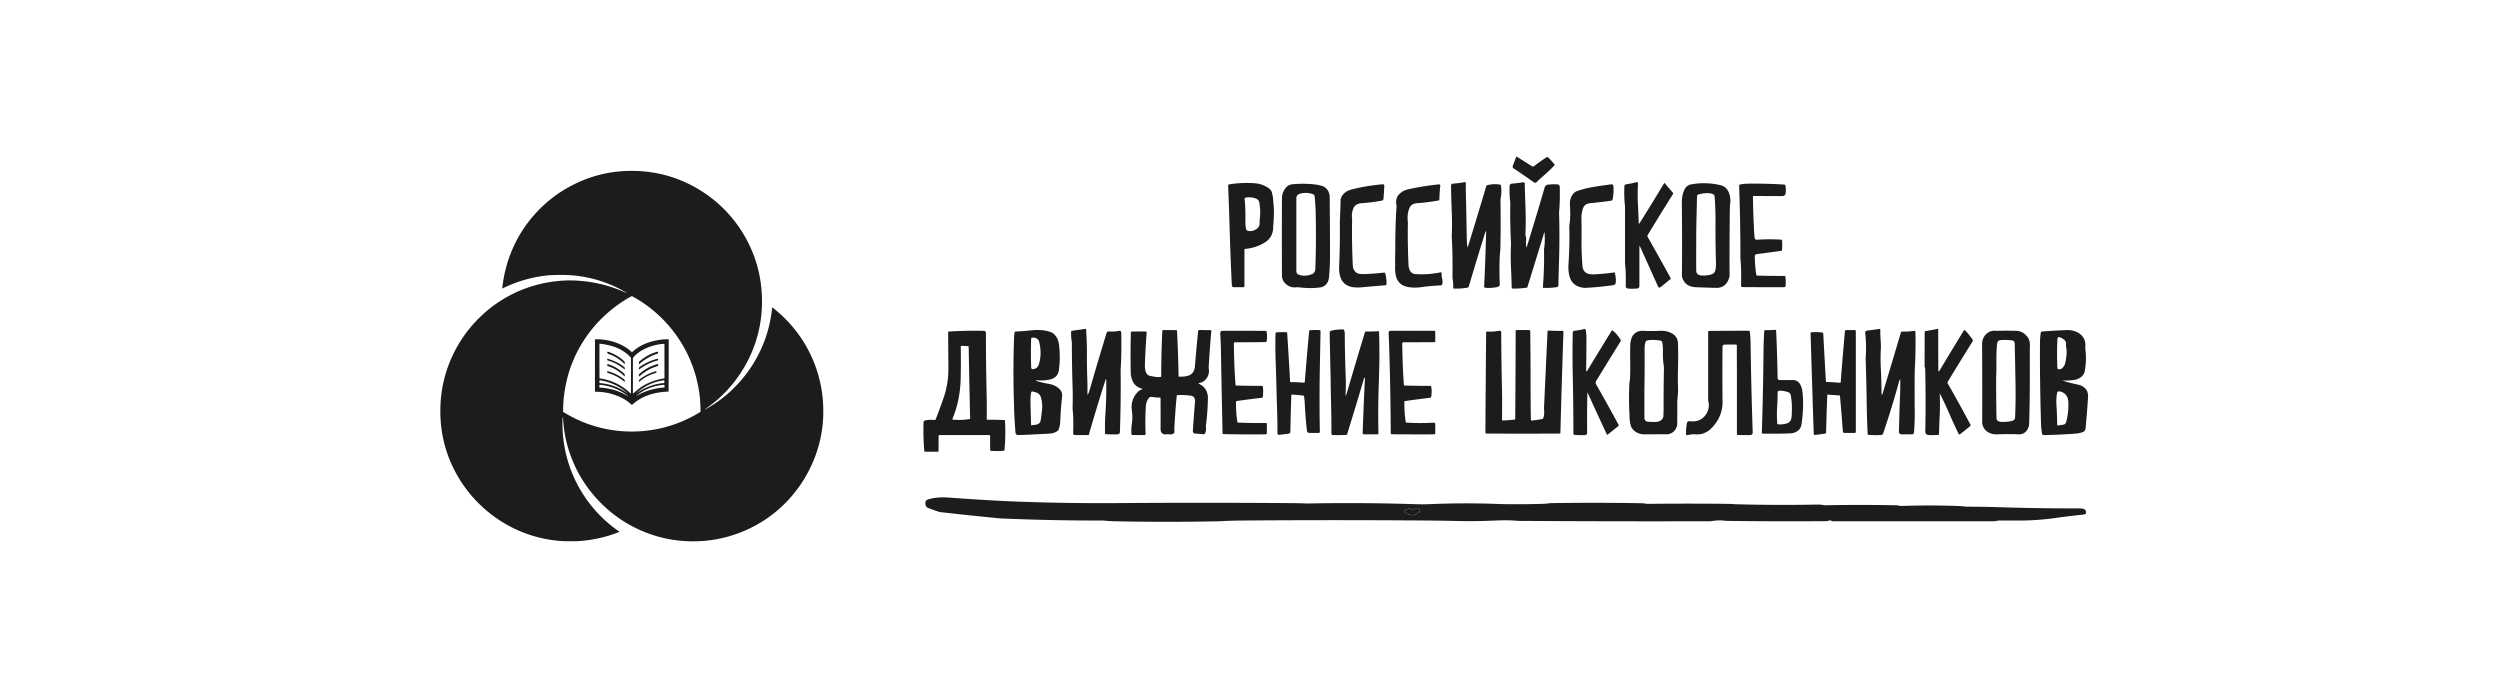
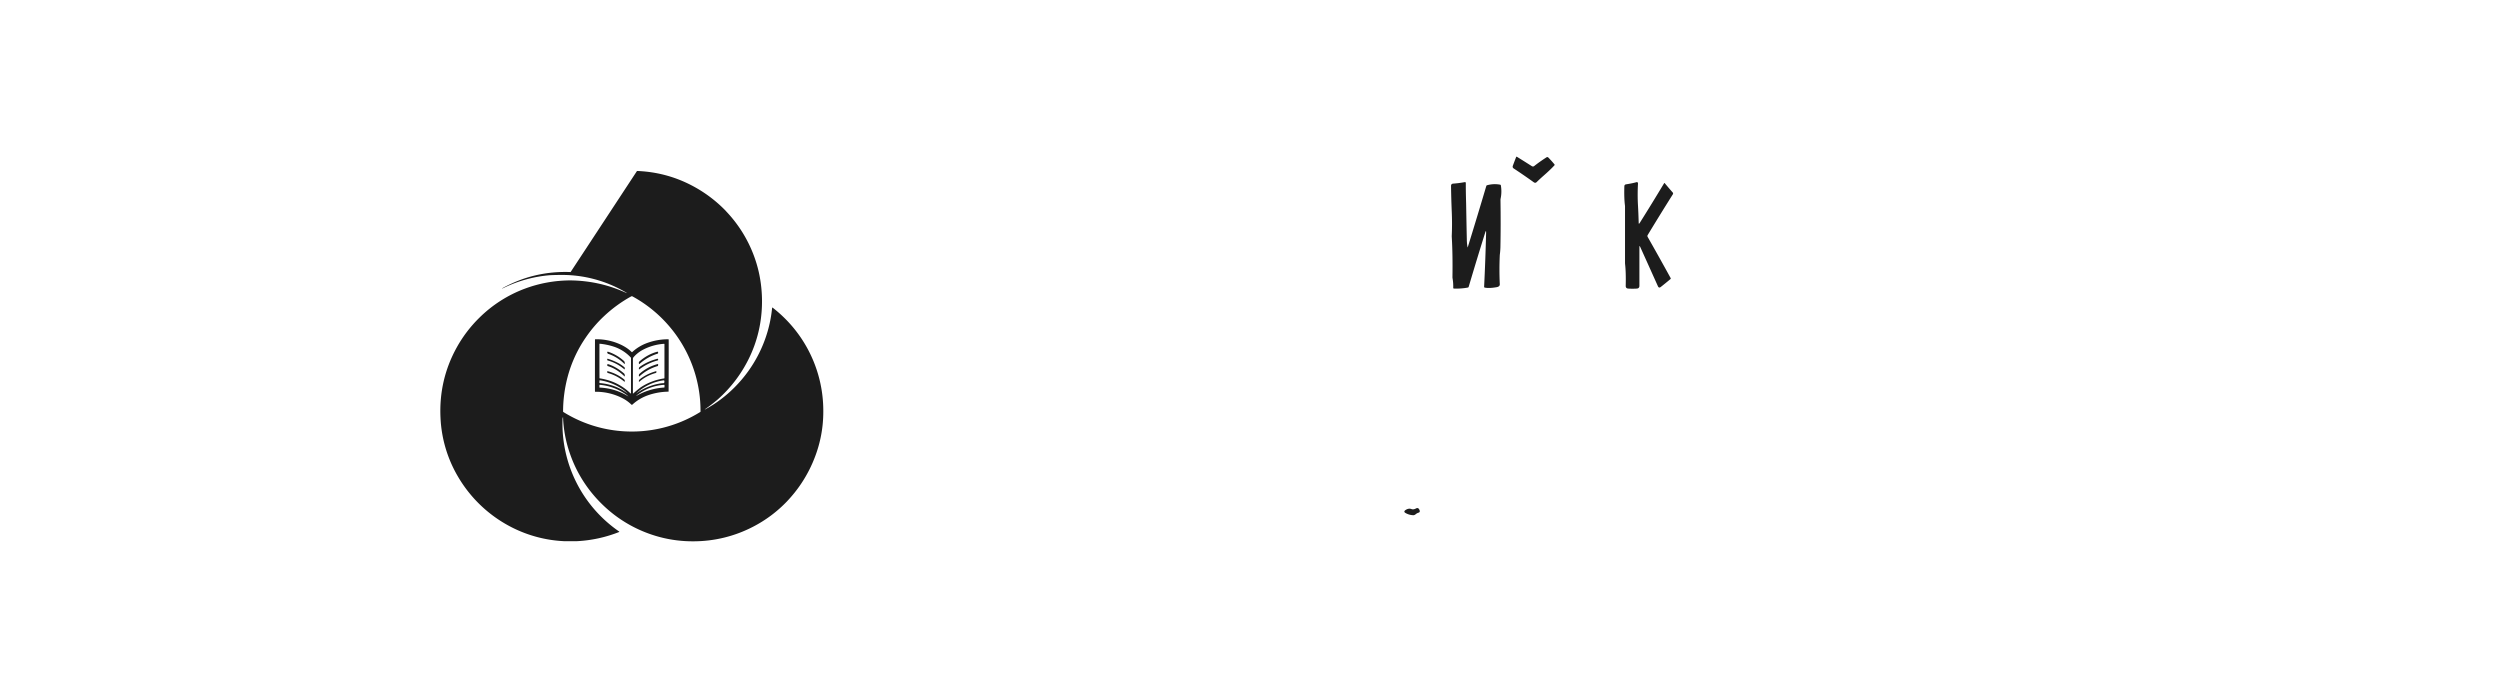
<svg xmlns="http://www.w3.org/2000/svg" width="234" height="64" fill="none">
-   <path d="M59.624 16.003c1.804.069 3.5.514 5.088 1.337a12.396 12.396 0 0 1 3.133 2.308c.051.051.101.105.15.162a12.169 12.169 0 0 1 2.565 4.113c.365.975.597 1.978.699 3.01.083.808.087 1.615.012 2.423a11.9 11.9 0 0 1-1.044 3.926 12.345 12.345 0 0 1-3.08 4.134c-.392.331-.787.633-1.185.906-.01.007.01.004.06-.01a11.858 11.858 0 0 0 2.733-2.057 12.185 12.185 0 0 0 2.276-3.154 12.085 12.085 0 0 0 1.237-4.266c.005-.05.027-.059.066-.028.308.24.61.5.904.777a12.184 12.184 0 0 1 3.67 6.942c.117.733.167 1.482.15 2.249a11.758 11.758 0 0 1-.737 3.885 12.335 12.335 0 0 1-1.312 2.582c-.378.573-.831 1.14-1.36 1.7a12.012 12.012 0 0 1-3.123 2.34 12.107 12.107 0 0 1-5.627 1.385 12.007 12.007 0 0 1-4.324-.778 12.098 12.098 0 0 1-3.111-1.73 12.573 12.573 0 0 1-1.915-1.83 12.022 12.022 0 0 1-2.21-3.894 11.612 11.612 0 0 1-.638-3.382c0-.017-.004-.018-.01-.002a.563.563 0 0 0-.038.198 12.246 12.246 0 0 0 5.292 10.497c.032.022.03.04-.006.054a12.387 12.387 0 0 1-3.926.854H52.79c-.017 0-.034 0-.05-.002a12.033 12.033 0 0 1-4.792-1.27 12.272 12.272 0 0 1-5.07-4.752 11.896 11.896 0 0 1-1.648-5.555c-.107-2.337.396-4.514 1.509-6.533a12.139 12.139 0 0 1 2.123-2.795 12.064 12.064 0 0 1 4.261-2.727 12.271 12.271 0 0 1 4.302-.774c1.836.026 3.577.421 5.225 1.187.013.006.008-.006-.015-.035a11.743 11.743 0 0 0-6.12-1.664c-.391.002-.736.01-1.035.025a12.123 12.123 0 0 0-4.44 1.24c-.02.008-.028.002-.026-.019a12.355 12.355 0 0 1 1.264-4.328 12.011 12.011 0 0 1 1.996-2.836 11.999 11.999 0 0 1 2.955-2.298c1.978-1.097 4.11-1.602 6.394-1.515zm-3.096 13.6a12.016 12.016 0 0 0-1.708 1.999 11.862 11.862 0 0 0-1.696 3.697 12.781 12.781 0 0 0-.42 3.205c-.001.028.01.05.035.065a12.024 12.024 0 0 0 5.376 1.78 12.112 12.112 0 0 0 7.433-1.79.042.042 0 0 0 .021-.037 12.165 12.165 0 0 0-1.016-4.934 12.157 12.157 0 0 0-1.84-2.967 12.113 12.113 0 0 0-1.605-1.59 12.133 12.133 0 0 0-1.898-1.283.137.137 0 0 0-.139 0 12.476 12.476 0 0 0-2.542 1.855z" fill="#1C1C1C" />
+   <path d="M59.624 16.003c1.804.069 3.5.514 5.088 1.337a12.396 12.396 0 0 1 3.133 2.308c.051.051.101.105.15.162a12.169 12.169 0 0 1 2.565 4.113c.365.975.597 1.978.699 3.01.083.808.087 1.615.012 2.423a11.9 11.9 0 0 1-1.044 3.926 12.345 12.345 0 0 1-3.08 4.134c-.392.331-.787.633-1.185.906-.01.007.01.004.06-.01a11.858 11.858 0 0 0 2.733-2.057 12.185 12.185 0 0 0 2.276-3.154 12.085 12.085 0 0 0 1.237-4.266c.005-.05.027-.059.066-.028.308.24.61.5.904.777a12.184 12.184 0 0 1 3.67 6.942c.117.733.167 1.482.15 2.249a11.758 11.758 0 0 1-.737 3.885 12.335 12.335 0 0 1-1.312 2.582c-.378.573-.831 1.14-1.36 1.7a12.012 12.012 0 0 1-3.123 2.34 12.107 12.107 0 0 1-5.627 1.385 12.007 12.007 0 0 1-4.324-.778 12.098 12.098 0 0 1-3.111-1.73 12.573 12.573 0 0 1-1.915-1.83 12.022 12.022 0 0 1-2.21-3.894 11.612 11.612 0 0 1-.638-3.382c0-.017-.004-.018-.01-.002a.563.563 0 0 0-.038.198 12.246 12.246 0 0 0 5.292 10.497c.032.022.03.04-.006.054a12.387 12.387 0 0 1-3.926.854H52.79c-.017 0-.034 0-.05-.002a12.033 12.033 0 0 1-4.792-1.27 12.272 12.272 0 0 1-5.07-4.752 11.896 11.896 0 0 1-1.648-5.555c-.107-2.337.396-4.514 1.509-6.533a12.139 12.139 0 0 1 2.123-2.795 12.064 12.064 0 0 1 4.261-2.727 12.271 12.271 0 0 1 4.302-.774c1.836.026 3.577.421 5.225 1.187.013.006.008-.006-.015-.035a11.743 11.743 0 0 0-6.12-1.664c-.391.002-.736.01-1.035.025a12.123 12.123 0 0 0-4.44 1.24c-.02.008-.028.002-.026-.019c1.978-1.097 4.11-1.602 6.394-1.515zm-3.096 13.6a12.016 12.016 0 0 0-1.708 1.999 11.862 11.862 0 0 0-1.696 3.697 12.781 12.781 0 0 0-.42 3.205c-.001.028.01.05.035.065a12.024 12.024 0 0 0 5.376 1.78 12.112 12.112 0 0 0 7.433-1.79.042.042 0 0 0 .021-.037 12.165 12.165 0 0 0-1.016-4.934 12.157 12.157 0 0 0-1.84-2.967 12.113 12.113 0 0 0-1.605-1.59 12.133 12.133 0 0 0-1.898-1.283.137.137 0 0 0-.139 0 12.476 12.476 0 0 0-2.542 1.855z" fill="#1C1C1C" />
  <path d="M55.725 31.755a5.327 5.327 0 0 1 2.33.48c.435.199.794.44 1.078.725.012.011.024.011.036 0 .42-.389.906-.681 1.462-.877a5.712 5.712 0 0 1 1.913-.328c.03 0 .045.015.045.045.005 1.642.002 3.254-.009 4.835 0 .017-.009.026-.026.026a5.98 5.98 0 0 0-1.882.328c-.556.195-1.05.489-1.48.882-.033.03-.065.029-.097-.002a3.478 3.478 0 0 0-.83-.597 5.427 5.427 0 0 0-2.534-.602c-.03 0-.044-.014-.044-.043-.002-1.626-.001-3.238.003-4.836 0-.024.012-.036.035-.036zm.41 3.657a6.12 6.12 0 0 1 1.05.262 5.136 5.136 0 0 1 1.83 1.145c.029.027.043.021.043-.018.004-1.041.005-2.136.003-3.286a.082.082 0 0 0-.023-.058A3.802 3.802 0 0 0 57.4 32.43a6.037 6.037 0 0 0-1.253-.255c-.026-.002-.038.01-.038.035-.002 1.067-.001 2.126.003 3.175 0 .016.007.025.022.027zm3.82.853a5.355 5.355 0 0 1 2.198-.843c.027-.004.04-.02.04-.047v-3.149c0-.032-.016-.046-.048-.044a4.949 4.949 0 0 0-1.943.544 3.077 3.077 0 0 0-.904.71.223.223 0 0 0-.058.153v3.221c0 .034.013.04.037.016a11.464 11.464 0 0 1 .678-.561zm-3.808-.407a4.953 4.953 0 0 1 2.584.96c.014.01.015.009.003-.004a3.028 3.028 0 0 0-.437-.363 5.1 5.1 0 0 0-2.126-.854c-.038-.006-.059.01-.061.05a2.41 2.41 0 0 0-.002.17c.001.025.014.039.04.04zm3.48.917a5.136 5.136 0 0 1 2.017-.856 2.58 2.58 0 0 1 .465-.055c.038 0 .06-.017.067-.054.03-.152.006-.221-.072-.21a4.712 4.712 0 0 0-2.496 1.17c-.074.065-.067.067.019.005zm2.518-.755c-.945.068-1.797.4-2.556.997-.057.05-.057.058 0 .026a5.901 5.901 0 0 1 2.575-.769c.017 0 .027-.01.029-.027.011-.12.01-.19-.006-.21a.047.047 0 0 0-.042-.017zm-6.01.259c.959.043 1.842.313 2.648.809.025.012.036.016.032.012a2.87 2.87 0 0 0-.351-.267 5.008 5.008 0 0 0-2.313-.814c-.029-.002-.043.011-.043.04.002.063 0 .125-.004.187 0 .02.009.032.03.033z" fill="#1C1C1C" />
  <path d="M58.4 33.787c.064.056.09.144.078.265-.003.027-.013.032-.03.015a3.868 3.868 0 0 0-1.516-.947.13.13 0 0 1-.075-.066c-.029-.054-.027-.096.006-.127a.04.04 0 0 1 .04-.01 4.138 4.138 0 0 1 1.498.87zM61.58 32.936c.046.092.029.15-.053.176a4.566 4.566 0 0 0-1.663.947c-.034.031-.054.021-.062-.03-.014-.091-.003-.152.032-.183.527-.463 1.097-.773 1.709-.93.016-.003.028.003.037.02zM56.901 33.582c.344.106.674.245.992.414.186.1.37.227.553.38.033.031.043.088.029.17-.005.03-.018.036-.04.018a4.16 4.16 0 0 0-1.563-.827c-.017-.005-.027-.017-.03-.037-.015-.094.005-.133.06-.118zM61.593 33.619c.025.066.012.106-.039.12a4.884 4.884 0 0 0-1.704.827c-.013.01-.026.011-.04.002-.018-.012-.018-.06 0-.141a.075.075 0 0 1 .024-.04c.045-.047.12-.105.224-.172.42-.271.908-.482 1.462-.633.035-.01.06.003.073.037zM56.895 34.078c.51.155 1.015.448 1.515.877.053.046.077.132.07.26-.002.024-.011.03-.027.014-.494-.477-1.01-.796-1.55-.958a.089.089 0 0 1-.04-.025c-.034-.036-.035-.086-.003-.15.008-.016.02-.022.035-.018zM61.592 34.09c.019.016.017.064-.004.146-.003.013-.01.02-.02.024a4.306 4.306 0 0 0-1.72.97c-.014.012-.025.01-.034-.006-.023-.04-.023-.099 0-.174a.097.097 0 0 1 .027-.045 4.123 4.123 0 0 1 1.708-.927c.016-.004.03 0 .043.011zM56.867 34.741c.571.146 1.083.399 1.536.758.073.058.095.132.066.222-.005.016-.014.019-.026.009a4.082 4.082 0 0 0-1.462-.793.937.937 0 0 1-.125-.047c-.02-.008-.024-.05-.014-.13.002-.016.01-.022.025-.019zM61.416 34.74c.01-.001.015.003.017.013.02.091 0 .145-.056.16-.58.159-1.092.43-1.535.815-.012.01-.023.01-.034-.001-.015-.016-.015-.056 0-.121a.118.118 0 0 1 .02-.043c.064-.07.152-.142.264-.217.409-.274.85-.476 1.324-.605zM141.992 14.68c.426.264.885.552 1.378.866a.193.193 0 0 0 .243-.014c.291-.233.667-.5 1.128-.799.07-.046.134-.039.192.021.206.213.393.42.56.624.028.034.028.067-.001.1-.235.258-.569.577-.999.954-.251.22-.472.425-.665.614-.084.077-.172.082-.265.016a52.187 52.187 0 0 0-1.875-1.29c-.096-.062-.124-.148-.086-.257.069-.191.171-.46.305-.806.017-.044.045-.054.085-.03zM153.146 17.06c.113-.034.17.008.17.128-.039.7-.039 1.385 0 2.058.026.438.047.964.065 1.577-.006.143.029.154.105.033.753-1.197 1.51-2.43 2.272-3.699.02-.033.042-.035.067-.005.247.298.492.584.735.858.051.057.056.118.015.182a237.37 237.37 0 0 0-2.347 3.801.172.172 0 0 0-.003.19 294.34 294.34 0 0 1 2.146 3.842c.021.04.014.073-.02.101a43.46 43.46 0 0 1-.898.73c-.12.095-.211.073-.273-.067-.537-1.197-1.089-2.423-1.656-3.677-.051-.111-.076-.105-.076.018v3.617c0 .166-.082.254-.246.265a6.29 6.29 0 0 1-.796 0c-.163-.01-.243-.098-.239-.265.021-.804.002-1.479-.058-2.024a1.182 1.182 0 0 1-.007-.133v-5.244c0-.045-.003-.089-.008-.133-.058-.45-.076-1.04-.055-1.774.003-.106.057-.168.161-.185.409-.064.724-.13.946-.195zM137.099 17.049c.062-.011.095.015.1.08-.003.483.007 1.123.03 1.918.019 1.105.041 2.245.066 3.419.005.241.027.46.065.655.006.045.015.046.028.003a509.524 509.524 0 0 0 1.727-5.706.11.11 0 0 1 .081-.081c.403-.11.806-.128 1.21-.053.044.008.069.033.076.076a3.33 3.33 0 0 1-.022 1.223.644.644 0 0 0-.014.132c.023 1.517.021 2.986-.007 4.407-.005.233-.024.48-.058.738a29.437 29.437 0 0 0 0 2.755c0 .142-.099.23-.296.265-.475.083-.845.096-1.109.039-.043-.009-.064-.036-.062-.08.082-1.664.144-3.354.186-5.07.004-.137-.015-.167-.057-.092a341.184 341.184 0 0 0-1.574 5.165.097.097 0 0 1-.082.074 5.734 5.734 0 0 1-1.299.093c-.044-.003-.065-.026-.065-.07a4.537 4.537 0 0 0-.063-.89.643.643 0 0 1-.01-.131c.021-1.394 0-2.634-.063-3.718a1.47 1.47 0 0 1-.002-.133c.033-.742.032-1.506-.002-2.29a82.846 82.846 0 0 1-.066-2.38c.004-.13.069-.2.197-.21.35-.025.711-.071 1.085-.139z" fill="#1C1C1C" />
-   <path d="M142.558 17.063c.108-.016.16.031.158.14.018.78.039 1.427.061 1.943.042.96.043 1.901.003 2.822a.28.28 0 0 0 .024.127.89.89 0 0 1 .039.404c-.021.257-.012.465.026.624.01.043.021.044.034.001a330.388 330.388 0 0 0 1.676-5.57.353.353 0 0 1 .309-.268c.231-.033.512-.043.844-.032.172.006.259.095.263.266.02.9 0 1.652-.059 2.257a1.182 1.182 0 0 0-.007.133c.044 1.439.044 2.9 0 4.381-.02.681-.042 1.48-.065 2.397.002.114-.052.178-.165.192a6.917 6.917 0 0 1-1.239.063c-.044-.003-.061-.026-.05-.07.005-.02.011-.07.017-.15.083-1.11.114-2.208.092-3.295a.823.823 0 0 1 .008-.131 6.19 6.19 0 0 0 .038-1.52c-.005-.045-.013-.046-.026-.003l-1.57 5.085a.094.094 0 0 1-.084.07 9.182 9.182 0 0 1-1.274.086c-.081-.002-.121-.044-.118-.127a51.829 51.829 0 0 0-.054-1.626 25.585 25.585 0 0 1-.01-2.431 1.47 1.47 0 0 0-.002-.133 50.444 50.444 0 0 1-.063-3.684.721.721 0 0 0-.008-.132 8.733 8.733 0 0 1-.056-1.462c.004-.141.077-.218.217-.23.351-.032.698-.074 1.041-.127zM117.464 17.155c.468.033.903.191 1.306.472.177.13.279.304.306.522.057.183.089.393.096.632.051.476.073.896.065 1.262a19 19 0 0 1-.065 1.161c.008.68-.268 1.186-.829 1.52a4.063 4.063 0 0 1-1.772.569c-.061.006-.092.04-.092.102v3.386c0 .066-.032.1-.098.1h-.887c-.124 0-.189-.063-.194-.188a226.47 226.47 0 0 1-.2-5.09c-.038-1.37-.087-2.77-.145-4.197-.004-.087.036-.138.12-.153a10.314 10.314 0 0 1 2.389-.098zm-.894 3.577c-.005.338.025.594.092.767a.13.13 0 0 0 .085.084c.294.1.59.044.889-.171.206-.147.294-.36.263-.64a.481.481 0 0 1 .003-.13 5.247 5.247 0 0 0-.027-1.659.474.474 0 0 0-.323-.396 1.699 1.699 0 0 0-1-.078c-.043.01-.063.037-.058.081.062.593.087 1.307.076 2.142zM122.98 17.254c.284.028.566.086.846.174.336.152.542.427.618.823a.727.727 0 0 1 .015.132c.018 1.829.029 3.687.031 5.576a22.07 22.07 0 0 1-.098 2.025c-.051.437-.26.728-.628.872a.626.626 0 0 1-.126.035c-.6.096-1.312.095-2.135-.003a.55.55 0 0 0-.132 0 1.213 1.213 0 0 1-.927-.232c-.298-.227-.449-.517-.452-.871a622.9 622.9 0 0 1 0-7.235c0-.236.054-.46.161-.67.183-.363.436-.572.759-.626a9.96 9.96 0 0 1 2.068 0zm-1.408 8.457c.35.13.735.124 1.153-.018.254-.085.384-.263.389-.533.065-1.733.075-3.517.03-5.35-.01-.437-.043-.913-.098-1.427a.215.215 0 0 0-.153-.207 1.955 1.955 0 0 0-1.224-.04c-.22.062-.331.208-.331.44v6.795c0 .168.078.281.234.34zM161.024 17.329c.408.093.684.356.829.788.116.327.142.681.076 1.064a.96.96 0 0 0-.012.131c-.029 2.143-.039 4.3-.031 6.473a.583.583 0 0 1-.016.131 1.453 1.453 0 0 1-.403.74c-.172.163-.404.26-.698.29a71.401 71.401 0 0 1-2.068-.066c-.363-.017-.662-.125-.894-.324a1.394 1.394 0 0 1-.362-.616.517.517 0 0 1-.017-.13c.019-2.253.016-4.53-.008-6.83-.005-.484.085-.913.271-1.286a.855.855 0 0 1 .616-.44 6.71 6.71 0 0 1 2.717.075zm-2.233 3.137a87.747 87.747 0 0 0-.024 2.697c-.008.739-.008 1.47 0 2.19.015.267.179.41.492.432.352.024.676-.015.973-.118a.486.486 0 0 0 .313-.336c.055-.183.078-.444.068-.782a109.555 109.555 0 0 1-.041-3.81 27.907 27.907 0 0 0-.085-2.343.249.249 0 0 0-.16-.226c-.307-.13-.75-.123-1.329.02-.105.027-.158.095-.158.203l-.049 2.073zM163.757 17.188a45.667 45.667 0 0 1 3.258.088.09.09 0 0 1 .087.066c.051.151.063.388.037.709-.017.198-.115.298-.296.299-.939.004-1.839.002-2.7-.008-.044 0-.066.022-.067.066a71.82 71.82 0 0 0 .108 3.228c.017.297.036.52.059.666.039.098.109.143.213.137.794-.051 1.54-.054 2.239-.01.069.005.105.042.109.112.02.383.017.67-.009.863-.006.044-.031.069-.074.075-.738.102-1.499.205-2.282.306-.128.016-.192.09-.191.22.009.636.058 1.21.146 1.723.008.043.034.066.078.068.847.023 1.701.033 2.56.03.044 0 .07.022.077.065.036.207.046.485.027.834-.005.104-.059.155-.161.155-1.323.005-2.614.002-3.872-.008-.096 0-.143-.048-.14-.146.024-1.042.007-1.854-.053-2.435a1.477 1.477 0 0 1-.007-.133c0-2.28-.041-4.546-.12-6.796-.002-.044.018-.072.061-.082.234-.059.538-.09.913-.092zM129.406 17.252c.115-.01.17.043.165.16-.018.388-.044.786-.076 1.193-.008.104-.063.162-.167.175-.696.128-1.302.206-1.817.234-.38.02-.64.144-.78.373a1.801 1.801 0 0 0-.18 1.054.984.984 0 0 1 .006.133 66.704 66.704 0 0 0 .067 4.315c.014.27.139.49.373.658a.367.367 0 0 0 .117.056c.17.044.39.06.659.05a25.68 25.68 0 0 0 1.765-.135c.071-.008.115.023.13.093.085.37.122.694.109.97-.003.075-.042.116-.115.124-.756.056-1.475.117-2.159.183a4.172 4.172 0 0 1-.879-.008c-.526-.092-.884-.338-1.075-.738-.159-.334-.227-.718-.205-1.154a86.22 86.22 0 0 0 .065-2.456c.007-.598.007-1.196 0-1.792.028-.592.052-1.276.073-2.05a.368.368 0 0 1 .025-.128c.155-.421.498-.7 1.027-.835a18 18 0 0 1 2.872-.475zM134.655 17.258c.115-.008.166.045.155.161a14.17 14.17 0 0 0-.084 1.257c-.001.053-.027.084-.079.09-.771.133-1.421.216-1.949.248-.349.02-.587.134-.714.34-.203.389-.274.851-.213 1.386a.985.985 0 0 1 .007.132 59.682 59.682 0 0 0 .063 3.984.832.832 0 0 0 .017.131c.082.417.286.639.61.665.744.061 1.541.006 2.393-.166.054-.008.079.016.072.072-.005.175.008.326.039.451.075.305.071.519-.012.642a.131.131 0 0 1-.103.06c-.606.026-1.227.083-1.863.17-.581.079-1.092.043-1.535-.108a1.26 1.26 0 0 1-.756-.797 2.795 2.795 0 0 1-.114-1.046 41.445 41.445 0 0 1 .008-1.601c0-.78.011-1.532.033-2.257.019-.64.048-1.217.088-1.735a.528.528 0 0 0-.011-.13c-.068-.366-.015-.67.161-.916.242-.3.565-.493.969-.58a26.225 26.225 0 0 1 2.818-.453zM150.821 17.254c.114-.009.177.045.189.16.042.396.018.815-.073 1.257-.013.066-.052.102-.117.11-.642.095-1.287.172-1.936.233-.318.029-.534.142-.649.34-.155.337-.226.73-.212 1.178.015.61.018 1.243.007 1.9-.011.706.018 1.524.088 2.455.009.126.04.247.092.362.099.22.291.355.576.403.164.028.326.036.484.025.618-.036 1.22-.094 1.806-.174.044-.006.07.013.08.056.082.357.108.655.076.895-.019.14-.098.22-.236.24-1.016.136-1.884.22-2.604.25a.955.955 0 0 1-.132-.004c-.676-.073-1.112-.383-1.305-.93-.134-.381-.18-.821-.139-1.32.031-.537.053-1.013.065-1.428.022-.707.023-1.393.003-2.058a.578.578 0 0 1 .009-.131c.085-.492.103-1.101.054-1.827-.037-.55.113-.965.449-1.245a.54.54 0 0 1 .112-.07c.467-.189 1.049-.34 1.745-.452a44.932 44.932 0 0 1 1.568-.225zM101.663 30.838c.036.623.061 1.24.075 1.851a66.124 66.124 0 0 0 .033 2.788c.016.455.021.928.013 1.42-.004.044.009.049.037.014.055-.07.112-.208.172-.413.512-1.779 1.039-3.555 1.581-5.33.031-.102.1-.15.205-.144.38.022.686.005.92-.052.167-.04.252.026.255.2.021 1.358.001 2.483-.06 3.376a1.472 1.472 0 0 0-.003.133c.022 1.906 0 3.82-.067 5.744-.005.15-.082.226-.23.23-.393.013-.757.006-1.091-.02-.044-.003-.068-.027-.071-.071a19.59 19.59 0 0 1 .021-1.627c.081-1.103.112-2.212.091-3.327-.003-.137-.022-.167-.058-.091a181.789 181.789 0 0 0-1.57 5.164c-.007.026-.025.039-.051.039-.498.003-.92.002-1.264-.005-.104-.003-.154-.057-.151-.162.026-.967.009-1.708-.05-2.223a.843.843 0 0 1-.006-.133 31.81 31.81 0 0 0-.002-2.024 136.224 136.224 0 0 1-.066-4.083.722.722 0 0 0-.012-.132 4.166 4.166 0 0 1-.054-.924c.002-.042.024-.067.066-.073.475-.065.899-.126 1.273-.182.043-.006.065.013.064.057zM148.418 30.873c.048.24.072.469.072.688-.001 1.027-.01 2.048-.025 3.061-.004.169.037.18.124.038a597.59 597.59 0 0 1 2.264-3.707c.023-.038.052-.043.088-.018.233.17.476.447.73.831a.17.17 0 0 1 .003.2 599.113 599.113 0 0 0-2.268 3.681.308.308 0 0 0-.004.336 190.414 190.414 0 0 1 2.096 3.775c.025.048.017.089-.025.123-.347.281-.678.547-.994.8-.035.027-.061.021-.079-.019-.6-1.285-1.197-2.58-1.792-3.887-.018-.041-.028-.04-.03.005-.027 1.2-.034 2.436-.022 3.71.002.15-.072.227-.222.232a7.906 7.906 0 0 1-.959-.016c-.07-.008-.104-.048-.103-.12a284.362 284.362 0 0 0-.062-5.44 88.673 88.673 0 0 1 0-3.996c0-.111.055-.174.164-.187.312-.039.618-.094.919-.166.067-.016.108.01.125.076zM175.995 30.838c0 .384.011.715.033.996.027.355.033.643.016.863-.03.564-.03 1.145 0 1.743.045.886.066 1.693.066 2.424 0 .044.021.07.064.08a.742.742 0 0 0 .051-.147c.58-1.918 1.148-3.817 1.705-5.696.012-.042.04-.063.084-.062.418.005.792-.018 1.121-.068.098-.015.148.028.15.129a45.626 45.626 0 0 1-.024 2.743c-.012.297-.025.554-.04.771a152.964 152.964 0 0 0 0 3.95c.007.573-.015 1.196-.066 1.868-.006.15-.083.224-.23.224h-.922c-.176 0-.262-.09-.26-.267.02-1.1.053-2.195.099-3.285.018-.435.026-.952.025-1.552 0-.044-.015-.05-.044-.016a.686.686 0 0 0-.08.207 82.14 82.14 0 0 1-1.477 4.813.216.216 0 0 1-.217.166c-.424.012-.814.006-1.17-.02-.044-.004-.066-.027-.067-.072a97.86 97.86 0 0 1-.089-2.896c-.02-1.363-.052-2.746-.096-4.149a1.177 1.177 0 0 1 .002-.132 11.6 11.6 0 0 0-.044-2.246c-.018-.16.053-.25.211-.27.406-.047.783-.099 1.134-.155.043-.006.065.012.065.056zM181.42 30.83a378.46 378.46 0 0 0 .008 3.843c.002.133.046.128.132-.017a364.609 364.609 0 0 1 2.24-3.697c.046-.075.099-.08.159-.016.184.197.401.465.651.805a.187.187 0 0 1 .01.23 421.422 421.422 0 0 0-2.305 3.74.164.164 0 0 0-.003.178c.743 1.3 1.454 2.59 2.13 3.871.021.04.015.073-.018.101-.277.235-.593.49-.948.768-.069.054-.122.04-.159-.039a66.078 66.078 0 0 1-.904-1.974 31.318 31.318 0 0 0-.822-1.75c-.021-.04-.032-.038-.033.007.034.623.032 1.318-.006 2.083-.021.412-.041.953-.059 1.623.003.084-.037.127-.12.13a11.87 11.87 0 0 1-.822.006c-.231-.008-.346-.129-.345-.363.041-2.004.038-3.95-.008-5.836a.503.503 0 0 0-.058-.207c.005-1.072.008-2.143.008-3.212.001-.066.033-.104.097-.114.352-.061.726-.13 1.122-.205.035-.007.053.008.053.045zM125.811 30.922a.74.74 0 0 1 .058.273c.008 1.41.038 2.785.091 4.124.021.55.016 1.109-.016 1.677-.001.044.011.048.034.01.029-.046.069-.157.121-.334.535-1.839 1.089-3.7 1.663-5.581.012-.042.039-.062.081-.062.292.005.689-.003 1.192-.023.029-.001.044.012.044.04.039 1.23.044 2.4.016 3.51-.022.843-.047 1.659-.074 2.448a91.804 91.804 0 0 0 0 3.56c0 .061-.03.092-.091.092h-1.239c-.102 0-.15-.051-.145-.153.043-1.24.094-2.537.154-3.89.017-.41.039-.808.066-1.194.001-.09-.032-.085-.099.017a392.74 392.74 0 0 1-1.573 5.198.09.09 0 0 1-.086.068c-.389.026-.808.032-1.255.02-.089-.003-.133-.049-.131-.138a116.344 116.344 0 0 0-.033-2.783c-.02-.82-.034-1.603-.041-2.349a610.71 610.71 0 0 1-.091-4.28c0-.12.058-.196.172-.226.248-.067.597-.106 1.046-.117.066 0 .112.03.136.093zM112.285 30.889l1.035.014c.043.001.063.024.059.068a112.21 112.21 0 0 0-.245 3.378.641.641 0 0 0 .007.131c.059.385-.024.715-.248.99-.177.215-.382.337-.615.364-.108.03-.111.068-.009.116.451.214.713.588.787 1.12a.845.845 0 0 1 .007.133 23.566 23.566 0 0 1-.187 2.623.492.492 0 0 0 0 .133c.031.262-.006.473-.111.633a.101.101 0 0 1-.102.049 29.092 29.092 0 0 0-.757-.054c-.184-.012-.269-.11-.253-.297.059-.895.124-1.79.197-2.688.027-.336-.104-.524-.394-.564a6.304 6.304 0 0 0-1.195-.056c-.077-.003-.119.035-.126.113a73.056 73.056 0 0 0-.219 3.063.641.641 0 0 0 .007.131c.041.266-.105.388-.437.367-.265-.017-.42-.012-.464.014-.261-.058-.392-.223-.391-.495.005-1.05.003-2.016-.006-2.897 0-.044-.022-.066-.066-.065a4.068 4.068 0 0 1-.72-.059.315.315 0 0 0-.348.157 1.333 1.333 0 0 0-.237.69 24.426 24.426 0 0 0-.025 2.613c.001.071-.033.107-.103.108-.441.003-.823.001-1.145-.007-.044 0-.068-.023-.072-.068a4.186 4.186 0 0 1 .023-.929c.072-.421.075-.861.008-1.32-.084-.648.089-1.204.518-1.667a.88.88 0 0 1 .371-.258c.139-.03.14-.066.004-.107-.397-.123-.671-.358-.822-.705a2.082 2.082 0 0 1-.173-.79 82.307 82.307 0 0 1 .01-3.767c.001-.044.024-.067.067-.068.367-.009.804-.01 1.312-.007.071.001.104.037.1.108a66.578 66.578 0 0 0-.164 2.971c-.011.34.028.597.117.772a.444.444 0 0 0 .322.288c.448.112.789.15 1.023.111.043-.006.065-.03.065-.075 0-1.34.034-2.742.1-4.205.004-.067.039-.101.105-.102.463-.004.866-.002 1.207.006.044.001.067.024.068.068.071 1.384.119 2.79.145 4.22.001.042.022.063.064.063.355.016.656-.023.905-.116.341-.135.53-.431.566-.889.083-1.075.182-2.154.297-3.235.008-.085.054-.127.138-.125zM123.509 30.9c.062.005.093.038.093.1-.023 1.269-.045 2.396-.064 3.382a158.33 158.33 0 0 0 0 6.008c0 .088-.044.133-.131.133h-.821c-.162 0-.249-.082-.261-.246a39.741 39.741 0 0 1-.199-2.476 5.96 5.96 0 0 0-.068-.71.1.1 0 0 0-.087-.07 21.926 21.926 0 0 0-1.034-.087c-.044-.003-.067.018-.069.062a201.99 201.99 0 0 0-.089 3.406c-.002.109-.056.171-.163.187-.252.037-.544.074-.876.109-.11.012-.166-.038-.167-.15a96.09 96.09 0 0 0-.073-3.311 268.584 268.584 0 0 0-.099-3.453 43.364 43.364 0 0 1-.012-2.596c.003-.045.026-.07.07-.073.311-.03.628-.035.952-.015.044.002.067.026.07.07.098 1.508.188 3.019.272 4.532.001.044.024.066.068.066.423 0 .824.017 1.203.053.066.006.101-.024.106-.09.125-1.592.262-3.174.409-4.744.004-.043.028-.068.072-.073.276-.031.575-.035.898-.013zM143.229 30.971c.023 1.693.034 3.298.033 4.813-.001 1.1.009 2.273.03 3.519.002.044.024.064.067.06.33-.029.664-.078 1.004-.147a.11.11 0 0 0 .086-.075c.084-.231.108-.512.075-.842-.004-.044-.005-.089-.004-.133l.331-7.162c.002-.044.025-.065.069-.062.426.026.861.033 1.304.023.078-.002.116.037.114.118a985.814 985.814 0 0 0-.284 9.432c-.001.044-.023.066-.067.066-2.281.013-4.561.013-6.838 0-.078 0-.116-.04-.116-.118.019-3.137.042-6.248.069-9.334.001-.068.035-.1.102-.098.413.02.781-.003 1.103-.066.14-.028.208.03.207.173.007 1.72.028 3.376.064 4.97.024 1.083.027 2.142.008 3.179 0 .044.022.066.065.065a9.174 9.174 0 0 0 1.109-.081c.044-.007.065-.032.065-.076.021-2.709.035-5.45.041-8.224 0-.044.022-.067.066-.069.404-.016.815-.016 1.232 0 .043.002.065.025.065.07zM166.247 30.938c.067 1.446.112 2.917.137 4.41.002.153.079.229.229.229h1.281c.044 0 .086.006.129.019a.773.773 0 0 1 .487.405c.117.224.185.461.203.713.1.877.07 1.873-.089 2.987-.062.434-.339.714-.831.838a.576.576 0 0 1-.129.02c-.687.035-1.572.044-2.655.028-.07-.001-.103-.037-.102-.107.08-2.417.132-4.84.155-7.268.009-.95.034-1.697.074-2.24.005-.045.03-.067.073-.067.331-.002.654-.012.97-.03.043-.002.066.019.068.063zm.096 7.12c-.037.487-.034 1.007.008 1.56.006.066.042.1.107.1.338.023.639-.021.903-.133.203-.1.315-.307.336-.622.053-.794.023-1.458-.089-1.99a.37.37 0 0 0-.254-.273c-.318-.106-.592-.147-.823-.123-.097.01-.145.064-.146.162.001.497-.013.937-.042 1.32zM98.534 31.176c.366.258.57.685.61 1.28.08.758.066 1.496-.04 2.217-.064.421-.315.698-.756.83-.43.106-.884.133-1.363.082-.012 0-.006.021.017.066.344.112.752.209 1.223.291.39.07.71.232.96.49.19.197.264.443.222.738a31.2 31.2 0 0 0-.164 2.191c-.013.33-.063.605-.147.826a.339.339 0 0 1-.071.11c-.195.175-.472.273-.833.292-1.108.06-2.068.105-2.879.133-.166 0-.254-.084-.262-.251a39.349 39.349 0 0 1-.142-2.637 91.15 91.15 0 0 1 .008-6.265c.006-.16.025-.318.058-.473 0-.037.018-.057.055-.06.49-.021.952-.056 1.39-.106.807-.092 1.474-.032 1.998.182.041.017.08.038.115.064zm-1.385.609c-.14-.158-.33-.213-.567-.167-.041.008-.063.033-.064.075-.034.89-.033 1.79.002 2.698.005.128.07.18.195.157.256-.03.429-.176.517-.44.204-.611.22-1.297.049-2.057a.528.528 0 0 0-.132-.266zm-.176 4.947a79.452 79.452 0 0 1-.303-.086c-.083-.023-.134.008-.152.093-.054.279-.076.6-.066.962.018.717.037 1.395.055 2.033.002.044.024.073.066.085.062-.024.175-.044.339-.06.267-.018.432-.151.492-.398.05-.32.093-.652.131-.996a2.981 2.981 0 0 0-.124-1.23.627.627 0 0 0-.438-.403zM172.799 30.897h.808c.065 0 .098.033.098.1v9.4c0 .084-.042.126-.125.126h-.912c-.11 0-.169-.056-.178-.166a302.929 302.929 0 0 0-.265-3.278c-.003-.045-.027-.068-.071-.07a25.077 25.077 0 0 1-1.05-.074c-.044-.003-.067.017-.069.061a173.977 173.977 0 0 0-.111 3.502c-.001.044-.023.07-.066.078-.278.05-.589.093-.935.131-.103.013-.157-.034-.16-.14-.103-3.18-.2-6.309-.293-9.386-.002-.05.021-.076.069-.079.349-.02.675-.017.977.011.092.009.14.06.145.152.086 1.642.166 3.116.242 4.42.002.044.025.067.069.069.474.015.89.04 1.248.074.044.004.067-.016.071-.06.118-1.582.25-3.17.396-4.768.006-.069.044-.103.112-.103zM193.371 30.897c.543-.025.994.105 1.354.39.363.306.516.707.457 1.203a.656.656 0 0 0 .004.133 6.836 6.836 0 0 1-.063 2.159.542.542 0 0 1-.039.125c-.172.382-.524.605-1.056.67a6.802 6.802 0 0 1-.912.042c-.043 0-.045.007-.004.023.294.105.763.227 1.408.366.287.062.526.198.715.407.16.197.228.471.205.822-.066.971-.143 1.923-.23 2.854a.418.418 0 0 1-.28.36 2.61 2.61 0 0 1-.672.138 56.29 56.29 0 0 1-2.946.136c-.103 0-.164-.05-.183-.153a6.95 6.95 0 0 1-.089-.946 202.31 202.31 0 0 1-.098-7.435c.001-.43.031-.793.089-1.09.011-.042.039-.066.083-.07a72.493 72.493 0 0 1 2.257-.134zm-.059 3.06c.138-.65.161-1.16.067-1.527a.301.301 0 0 1-.003-.13c.067-.302-.109-.54-.526-.713-.173-.072-.264-.013-.275.175a28.05 28.05 0 0 0-.004 2.694.094.094 0 0 0 .066.09c.163.059.318.003.465-.167a.938.938 0 0 0 .21-.422zm-.13 2.84c-.21-.137-.391-.187-.544-.149a.1.1 0 0 0-.078.08c-.081.325-.106.727-.075 1.206.036.572.058 1.169.067 1.79.001.09.044.124.13.102.138-.037.263-.058.374-.064.181-.01.296-.103.344-.28a6.26 6.26 0 0 0 .201-1.748c-.009-.448-.148-.76-.419-.937zM163.775 31.02c.048.331.075.7.08 1.105.035 2.678.101 5.451.197 8.32.006.183-.082.275-.262.277-.427.003-.803.001-1.128-.007-.058-.002-.087-.032-.087-.09.004-2.833.002-5.597-.008-8.293 0-.044-.022-.068-.066-.072-.209-.017-.57-.018-1.083-.001-.126.004-.189.07-.189.198a248.273 248.273 0 0 0 0 5.178 3.24 3.24 0 0 1-.558 1.859c-.347.5-.683.826-1.009.974-.27.143-.558.205-.863.188a2.655 2.655 0 0 0-.824.067c-.104.027-.158-.014-.163-.122a4.56 4.56 0 0 1 .08-.98c.025-.141.109-.206.251-.194.69.078 1.201-.135 1.535-.638a1.5 1.5 0 0 0 .218-1.255.644.644 0 0 1-.013-.131v-6.334c0-.065.032-.098.097-.098l3.719-.016c.044 0 .069.022.076.065zM92.053 30.963c.155.003.231.082.23.24 0 1.9.022 3.778.065 5.635.02.837.022 1.63.008 2.382 0 .044.022.067.066.067.531-.003 1.056.007 1.576.03.043.002.067.025.07.07.052.92.036 1.828-.047 2.721-.004.044-.028.07-.072.077-.24.039-.626.045-1.157.019-.07-.005-.107-.043-.109-.114-.009-.363-.01-.786-.007-1.269.001-.066-.032-.1-.098-.1h-4.614c-.076 0-.114.04-.114.116v1.345c0 .067-.033.1-.098.1h-1.15c-.055 0-.085-.027-.09-.082a23.39 23.39 0 0 1-.07-2.668c0-.094.047-.151.138-.174.265-.063.556-.08.875-.047.066.006.11-.023.135-.085.251-.64.491-1.291.72-1.956.312-.901.466-1.82.46-2.755l-.024-3.411c-.001-.044.02-.068.064-.07.919-.065 2-.089 3.243-.07zm-2.007 1.407c-.08-.003-.12.036-.12.116.018.957.015 1.943-.007 2.958-.031 1.352-.288 2.606-.773 3.764-.015.041-.002.064.041.068a5.85 5.85 0 0 0 1.57-.054c.033-.007.049-.026.048-.06-.05-2.155-.095-4.377-.135-6.667-.001-.063-.033-.097-.096-.1a315.32 315.32 0 0 1-.528-.025zM114.444 30.963c1.366-.004 2.71-.002 4.03.008.044 0 .07.022.078.065.06.31.061.614.001.916-.009.044-.035.065-.079.065-.946.015-1.898.021-2.856.018-.085-.001-.127.041-.126.127.013 1.418.064 2.703.153 3.854.004.045.028.068.071.07.793.023 1.592.033 2.397.03.044 0 .071.021.083.064.044.164.048.475.013.93-.006.076-.046.118-.121.127-.781.089-1.555.188-2.323.297-.044.006-.067.032-.068.076-.021.624.02 1.25.123 1.877.007.044.032.066.076.068.812.037 1.677.05 2.597.038.056 0 .084.028.085.085.005.37.004.654-.004.85-.003.083-.045.125-.127.126-1.409.013-2.724.006-3.945-.022-.044-.001-.067-.024-.069-.068-.057-2.61-.109-5.19-.153-7.742a38.503 38.503 0 0 0-.066-1.624c-.002-.156.075-.234.23-.235zM130.17 30.963h4.071c.066 0 .099.033.099.1v.896c0 .044-.022.066-.066.066-1.037.008-2.003.011-2.896.01-.086-.001-.129.042-.127.13.015 1.415.066 2.699.154 3.852.003.044.027.067.07.069.793.023 1.592.033 2.397.03.044 0 .071.021.082.064.062.235.066.545.013.928-.011.073-.052.114-.125.123-.76.093-1.531.195-2.314.304-.051.008-.077.038-.077.09-.012.65.031 1.272.128 1.862.007.044.033.066.076.07a21.1 21.1 0 0 0 2.515.006c.113-.007.17.046.17.16v.82c0 .075-.037.113-.111.113a362.07 362.07 0 0 1-3.951-.008c-.068 0-.102-.035-.103-.104a296.802 296.802 0 0 0-.161-8.427c-.009-.268-.022-.59-.038-.968.007-.124.072-.186.194-.186zM153.776 30.963a15.7 15.7 0 0 0 1.609 0c.33-.017.647.039.952.166.461.194.701.526.722.996a40.23 40.23 0 0 1 0 2.456c-.016.567-.014 1.178.008 1.834.004.229-.018.57-.064 1.022a.959.959 0 0 0-.009.132c.004.77.002 1.487-.007 2.15a.569.569 0 0 1-.018.13c-.111.416-.368.677-.774.781a.484.484 0 0 1-.128.018c-.645 0-1.364.002-2.159.008a1.468 1.468 0 0 1-.813-.24c-.247-.168-.403-.376-.468-.623a4.125 4.125 0 0 1-.106-.922 29.045 29.045 0 0 1-.025-2.697c.008-.23.032-.46.073-.689.022-.568.028-1.149.017-1.742-.008-.494-.006-.99.008-1.485.011-.27.074-.527.189-.772.224-.36.555-.534.993-.523zm.157 1.718c.01 1.224.004 2.496-.018 3.817 0 .887 0 1.753.002 2.598.001.214.106.339.315.375.171.016.402.024.693.023.351-.001.593-.125.725-.372a.4.4 0 0 0 .04-.126c.016-.274.024-.561.023-.863-.004-1.246.007-2.475.033-3.685a.823.823 0 0 0-.01-.131 8.284 8.284 0 0 1-.088-1.395 4.134 4.134 0 0 0-.058-.858.237.237 0 0 0-.212-.191c-.535-.077-.947-.074-1.235.01a.154.154 0 0 0-.096.075c-.079.169-.117.41-.114.723zM186.903 30.963c.58-.013 1.16-.013 1.74 0 .453.01.806.174 1.059.49.223.246.322.57.295.97a.983.983 0 0 0-.006.133c-.003.92-.003 1.882-.001 2.888.001 1.45-.02 2.865-.063 4.249a.73.73 0 0 1-.018.131c-.102.454-.349.726-.742.817a.58.58 0 0 1-.13.015c-.679-.03-1.379-.03-2.101 0-.432.017-.791-.107-1.075-.374a1.164 1.164 0 0 1-.329-.697c.008-2.43.006-4.884-.008-7.36-.002-.446.17-.803.518-1.07.22-.164.508-.227.861-.192zm-.04 2.581v1.262c-.017.274-.025.575-.025.904 0 1.1.011 2.23.033 3.385 0 .045.004.089.013.132.043.177.225.266.545.267.357 0 .672-.035.944-.108a.367.367 0 0 0 .243-.337c.042-1.021.054-2.077.035-3.165a661.374 661.374 0 0 0-.073-3.726c-.009-.176-.1-.276-.272-.3a5.575 5.575 0 0 0-1.034-.024c-.192.01-.305.113-.338.305-.047.392-.07.86-.071 1.405zM88.67 46.564c2.057.154 4.06.276 6.01.365 3.09.121 6.199.177 9.323.166 5.702-.047 11.404-.047 17.106 0 .408.004.834.015 1.28.033 3.412-.066 6.805-.044 10.178.067.359.011.72.011 1.083 0a80.347 80.347 0 0 1 6.526-.026c.314.012.667.02 1.058.026.969.007 2.008-.004 3.119-.034.264-.007.505-.029.723-.066 2.866-.044 5.731-.042 8.594.008.131.003.287.022.467.058 2.517-.028 5.034-.028 7.552 0 .255.003.485.014.689.034 2.554.071 5.115.082 7.683.033.248-.005.447.01.595.045a.384.384 0 0 0 .127.021c2.2-.044 4.422-.044 6.665 0 .127.003.28.025.459.067a73.925 73.925 0 0 1 5.352 0c.238.008.512.03.821.066.909-.002 1.774.01 2.594.033 2.631.09 5.26.131 7.887.125.344-.001.551.05.621.153.153.254.084.398-.207.432-.933.095-1.787.199-2.564.311a24.007 24.007 0 0 1-3.406.24c-.602-.002-1.204-.002-1.806 0-.139 0-.272.016-.397.048a.451.451 0 0 1-.128.019h-15.103a.255.255 0 0 1-.124-.032c-.112-.063-.219-.066-.32-.01a.237.237 0 0 1-.122.034c-3.122.023-6.239.015-9.349-.024a1.33 1.33 0 0 1-.132-.01 4.297 4.297 0 0 0-1.314.03.706.706 0 0 1-.13.012 1989.9 1989.9 0 0 1-17.959-.033c-.044 0-.088-.003-.131-.007-.5-.054-1.179-.063-2.036-.026a53.369 53.369 0 0 1-3.784.04c-.827-.02-1.667-.034-2.52-.04-5.822-.046-11.644-.046-17.466 0-.661.005-1.318.027-1.97.066-3.317.072-6.633.072-9.948 0-.318-.007-.635-.03-.952-.066-3.26.007-6.466-.058-9.62-.197a2.233 2.233 0 0 1-.131-.01 285.242 285.242 0 0 1-5.549-.582.71.71 0 0 1-.129-.028 16.132 16.132 0 0 1-1.028-.37.333.333 0 0 1-.203-.217c-.11-.333-.01-.532.302-.596.51-.143 1.081-.195 1.715-.158zm43.839 1.568a.764.764 0 0 1 .309-.158c.066-.044.088-.105.065-.182-.069-.219-.185-.285-.349-.2-.154.081-.285.104-.394.067-.188-.083-.388-.052-.599.092-.129.098-.124.187.016.265.255.143.515.212.78.208a.57.57 0 0 0 .172-.092z" fill="#1C1C1C" />
  <path d="M132.883 47.792c.023.077.001.138-.065.182a.764.764 0 0 0-.309.158.57.57 0 0 1-.172.092 1.528 1.528 0 0 1-.78-.208c-.14-.078-.145-.167-.016-.265.211-.144.411-.175.599-.092.109.037.24.014.394-.066.164-.086.28-.02.349.199z" fill="#1C1C1C" />
</svg>